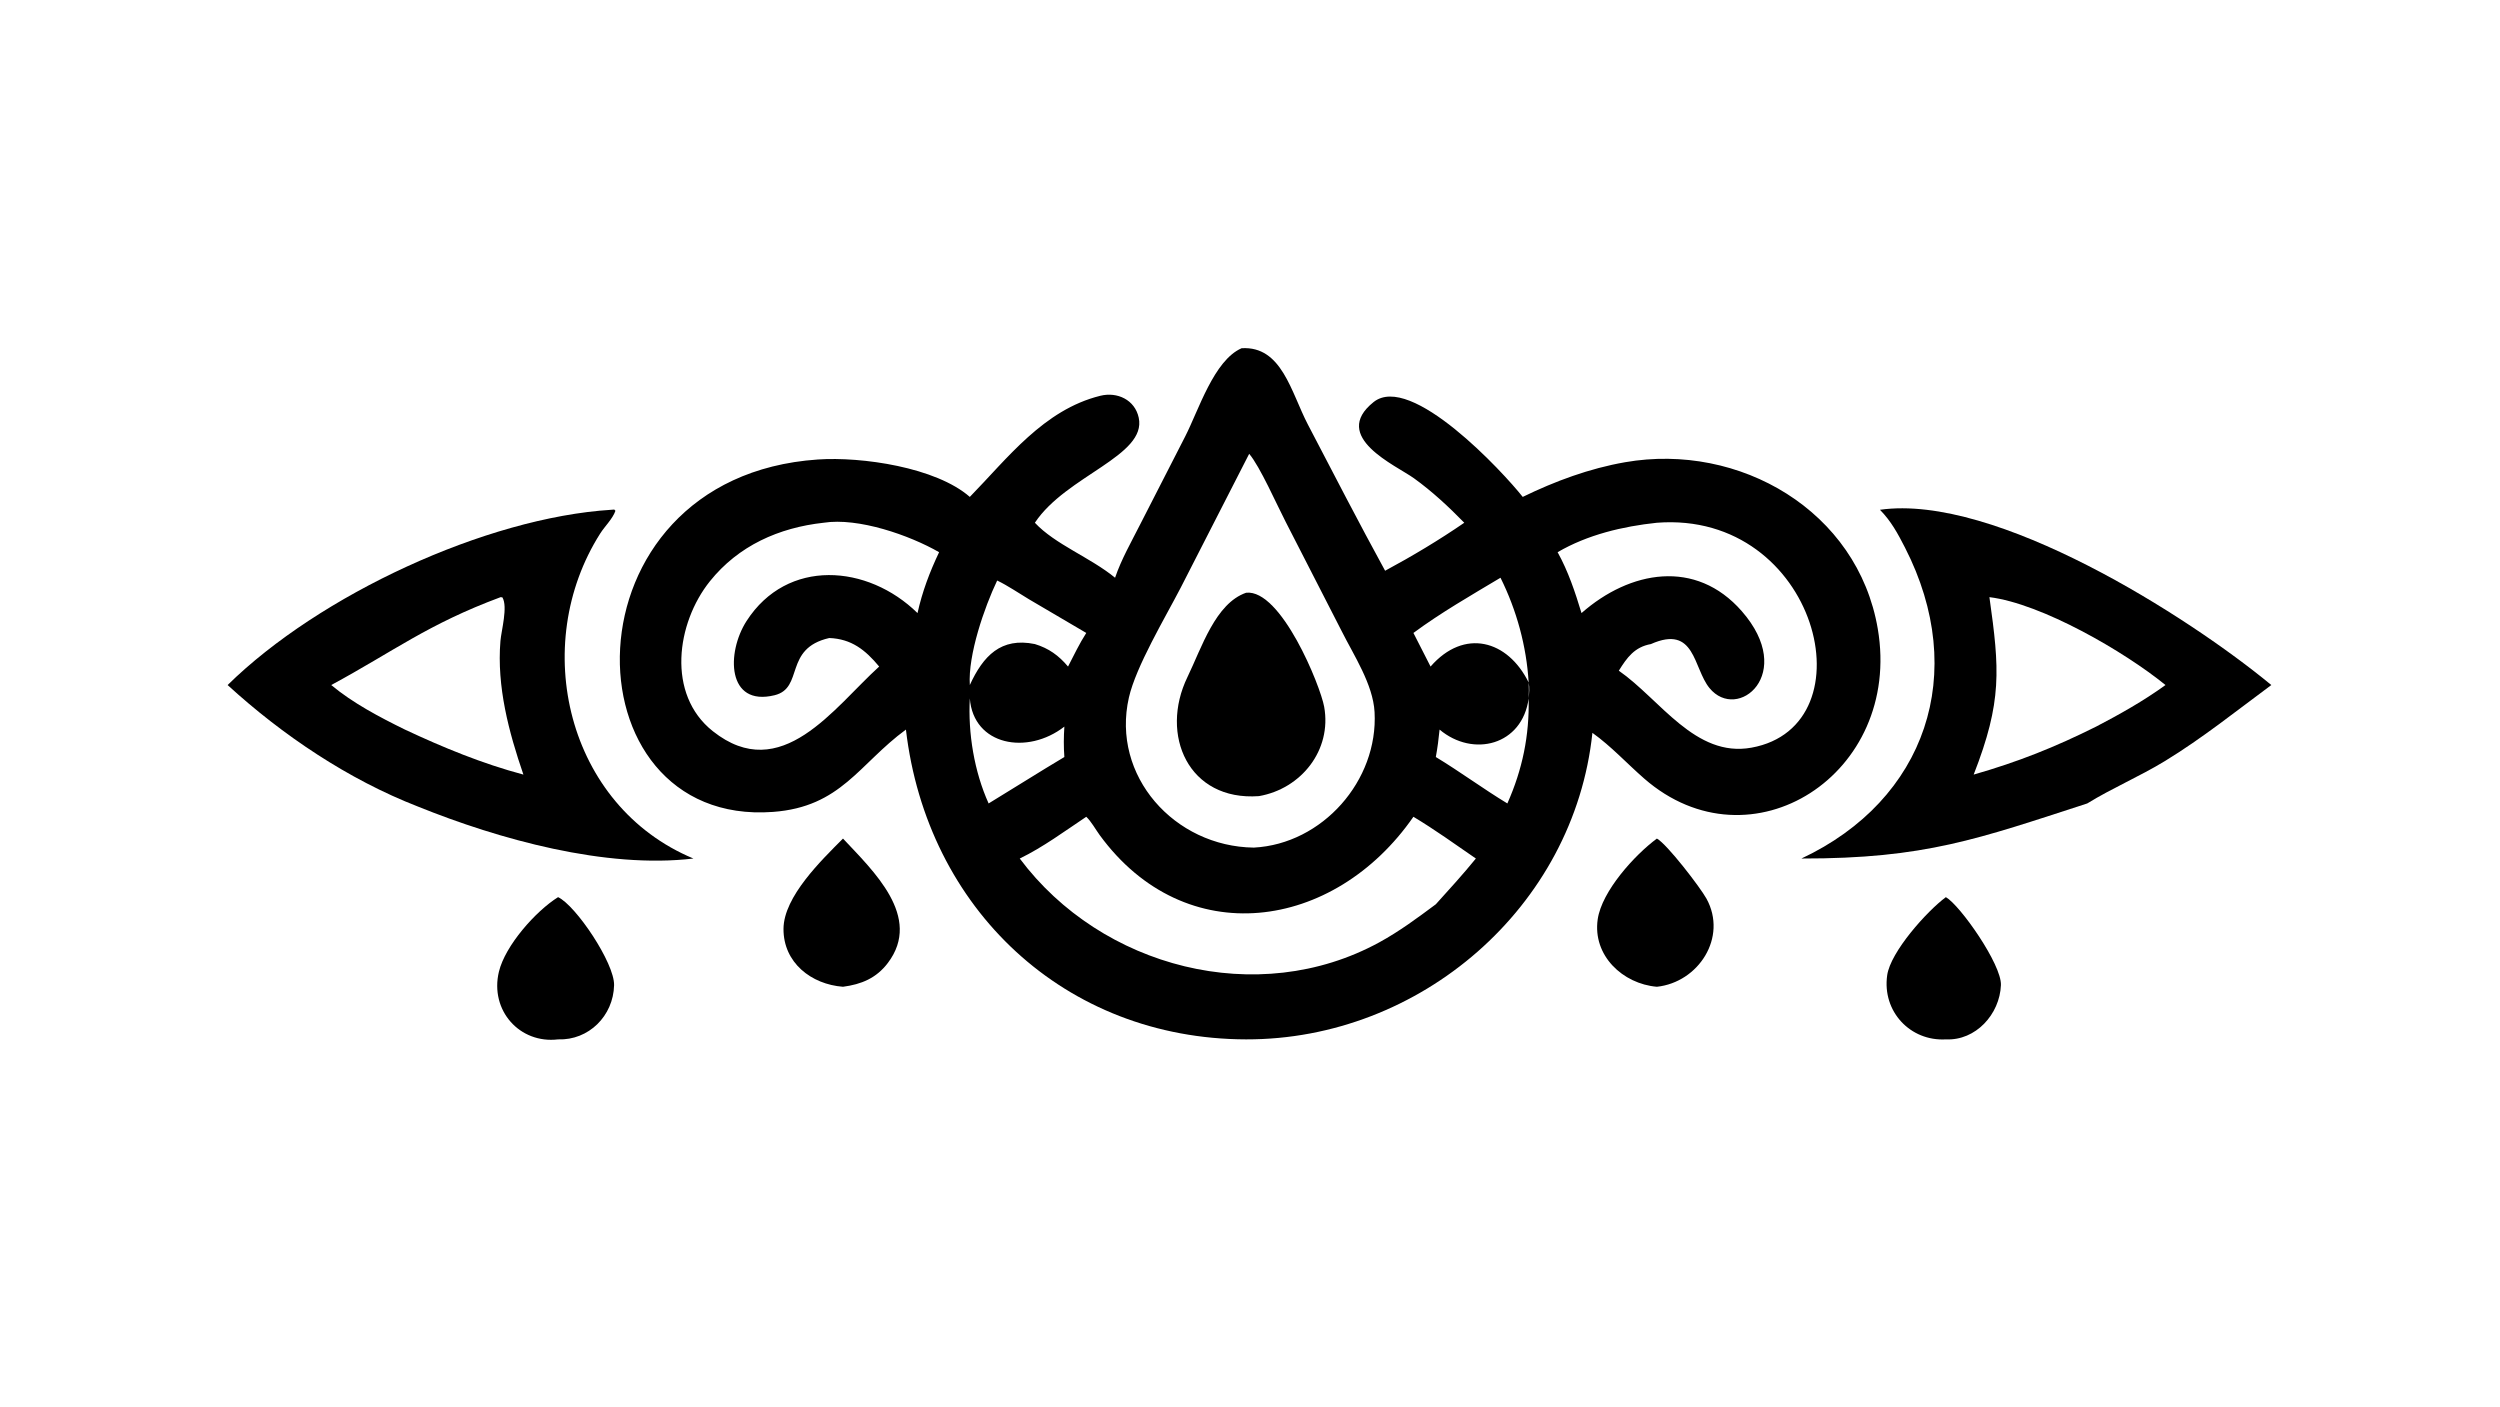
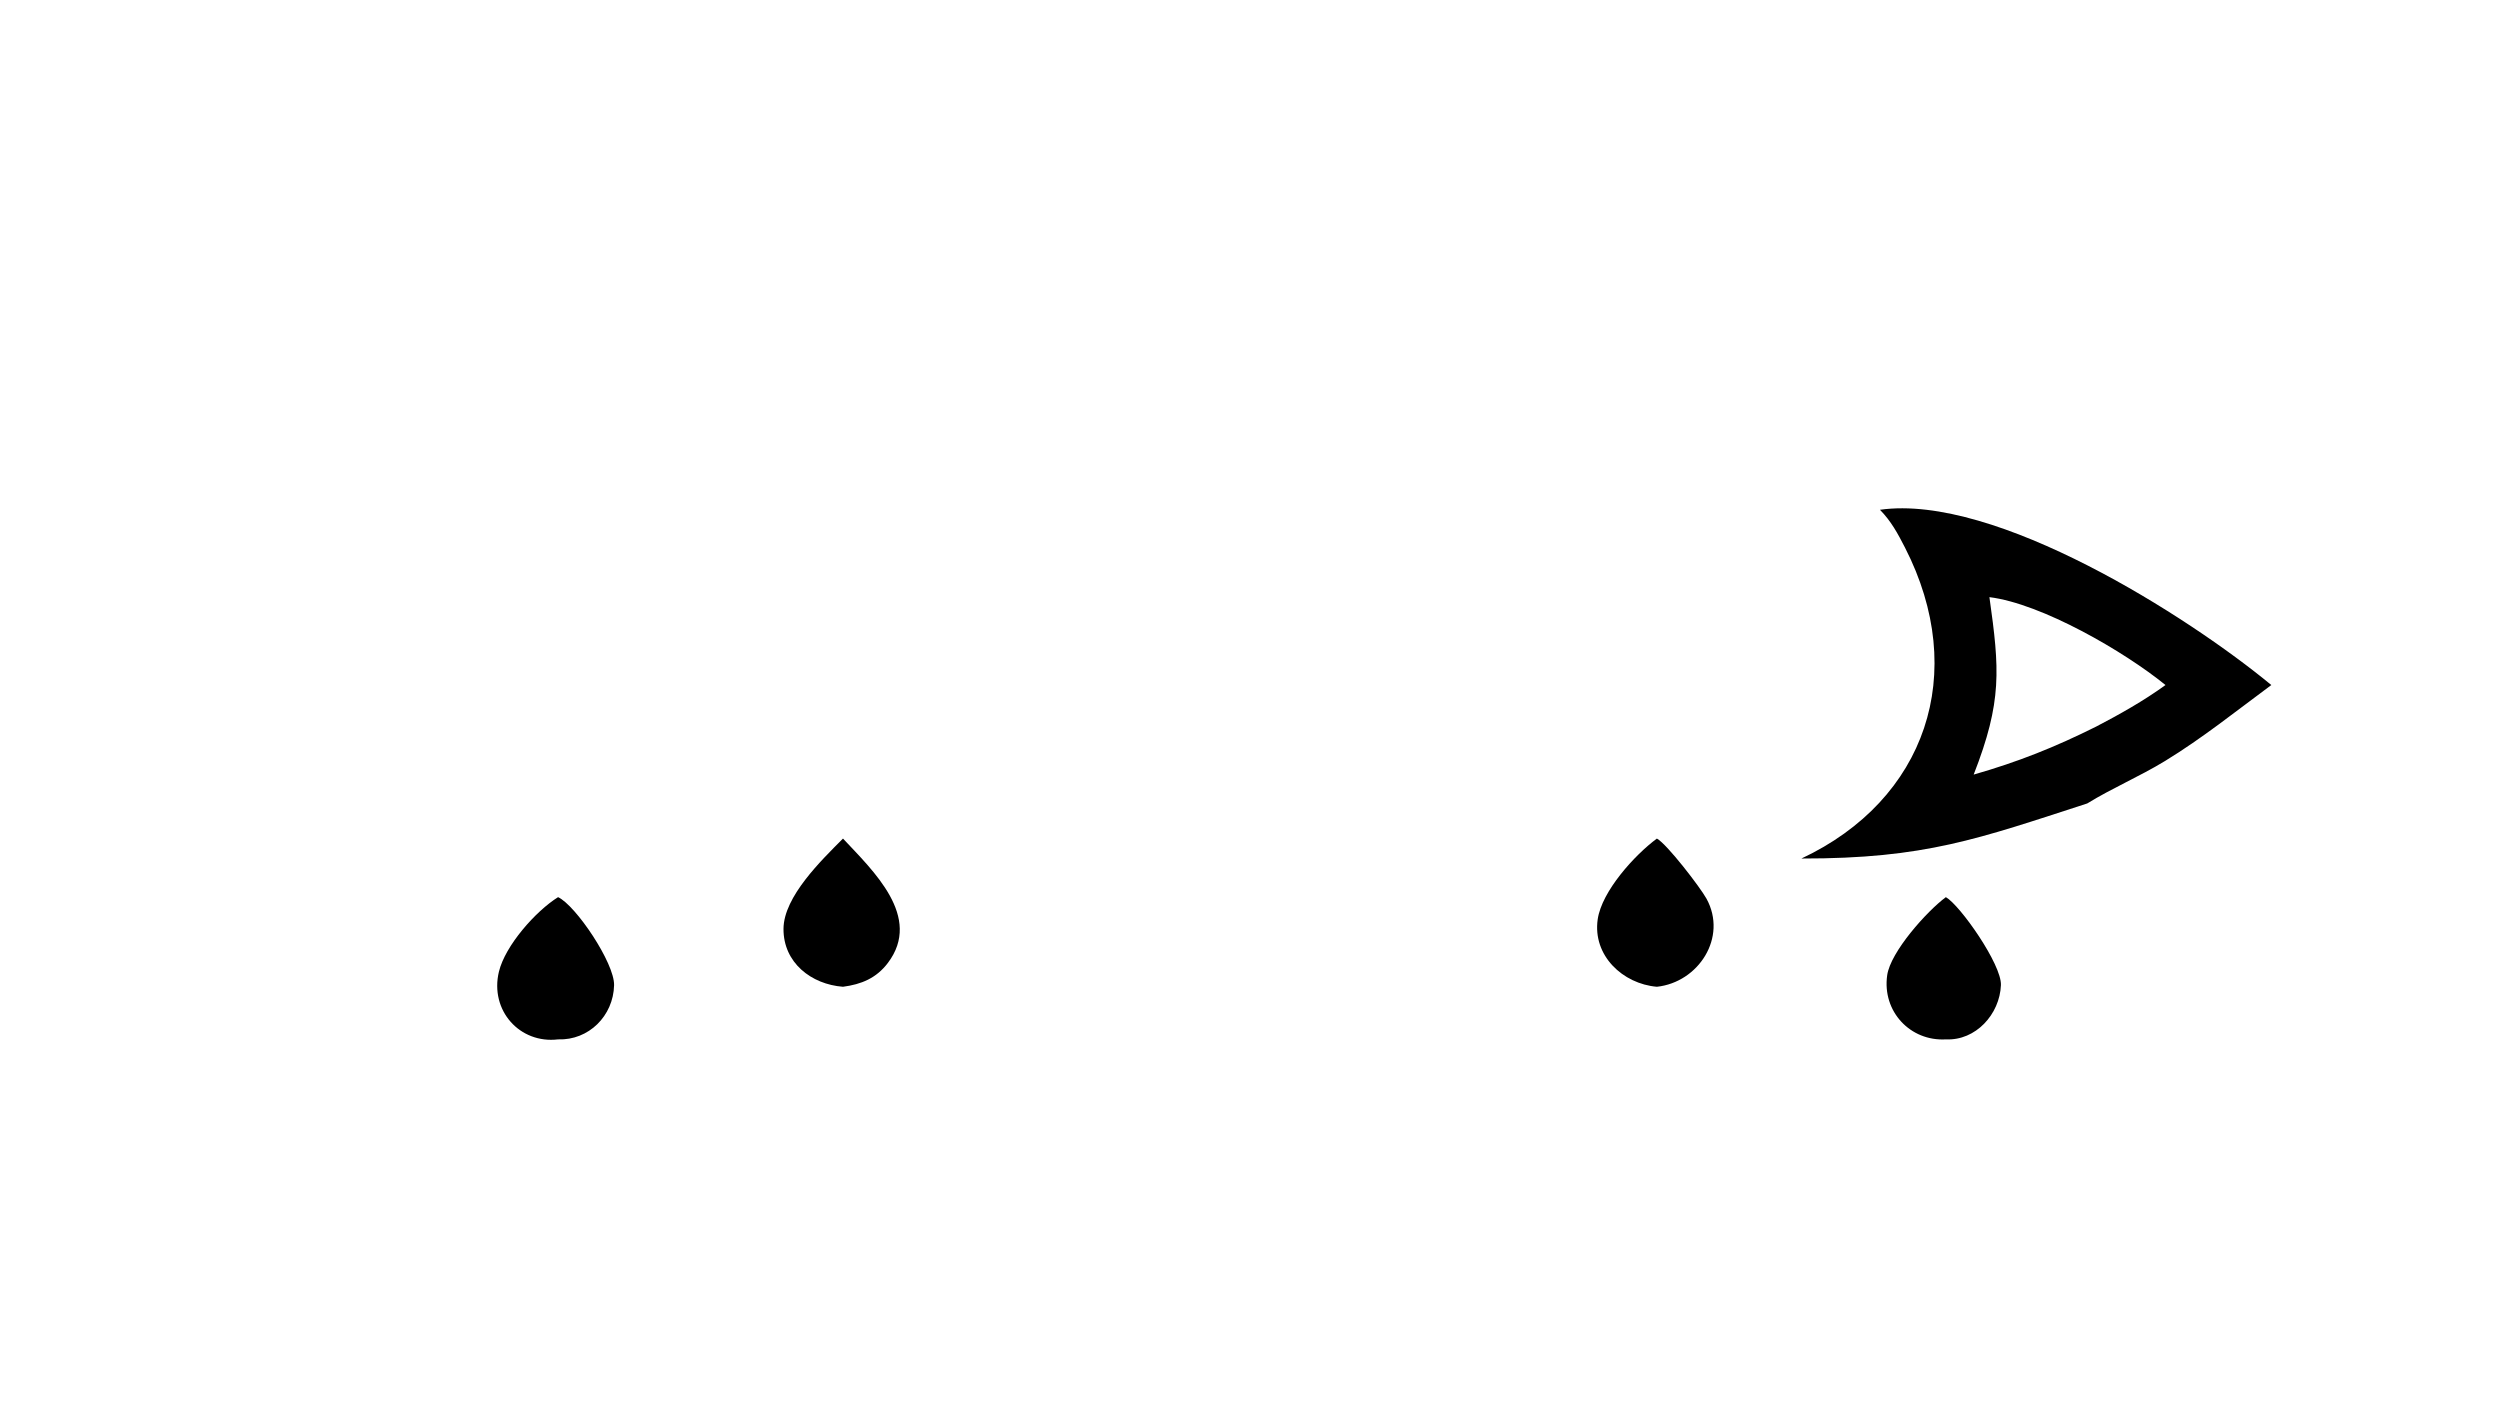
<svg xmlns="http://www.w3.org/2000/svg" width="3839" height="2160" viewBox="0 0 3839 2160">
-   <path transform="matrix(4.219 0 0 4.219 6.10352e-05 0)" d="M451.908 126.746C466.56 125.825 469.913 142.789 476.024 154.495C485.304 172.271 494.521 190.143 504.142 207.736C513.842 202.527 523.924 196.488 532.955 190.266C527.247 184.421 521.284 178.869 514.65 174.082C508.142 169.386 484.095 159.019 499.947 146.341C513.51 135.493 547.178 171.923 554.231 180.861C566.034 175.11 578.543 170.493 591.508 168.234C633.098 160.987 676.15 185.883 683.462 228.88C692.463 281.81 637.209 317.179 598.454 283.386C592.102 277.847 586.487 271.665 579.593 266.733C572.921 330.243 516.823 378.435 453.559 378.306C387.561 378.154 337.374 330.811 329.732 265.548C312.628 278.08 306.144 293.679 281.348 295.514C205.335 301.138 203.568 173.696 297.644 167.244C313.606 166.149 340.656 170.072 352.986 180.861C366.676 166.857 379.86 149.159 400.494 144.051C406.644 142.529 413.064 145.508 414.467 152.033C417.46 165.949 388.063 173.088 376.666 190.266C384.031 198.163 396.9 202.918 405.855 210.28C408.161 203.518 411.741 197.311 414.947 190.955L431.371 158.865C436.235 149.39 441.826 131.142 451.908 126.746ZM456.354 308.505C481.319 307.194 501.684 284.145 500.304 259.163C499.746 249.052 492.716 238.476 488.309 229.665L467.968 189.972C464.838 183.944 458.544 169.661 454.666 165.179L429.746 213.901C424.026 224.931 413.461 242.576 410.887 253.887C404.397 282.407 427.459 308.135 456.354 308.505ZM395.372 297.281C387.56 302.494 379.629 308.375 371.163 312.479C400.877 352.244 457.826 367.149 502.017 342.991C509.334 338.991 515.927 334.094 522.599 329.129C527.555 323.665 532.515 318.198 537.179 312.479C529.704 307.332 522.228 301.953 514.447 297.281C485.584 338.908 431.433 346.607 400.257 303.946C398.774 301.917 397.18 298.977 395.372 297.281ZM566.928 200.985C570.812 207.996 573.305 215.497 575.625 223.143C593.253 207.639 617.204 203.298 633.954 222.443C653.918 245.262 632.399 262.903 622.201 250.427C616.242 243.136 617.075 227.232 600.889 234.423C594.918 235.496 592.162 239.354 589.207 244.118C604.287 254.597 617.009 275.832 637.472 272.132C681.234 264.22 661.606 185.77 603.064 190.266C590.664 191.578 577.775 194.628 566.928 200.985ZM380.695 279.581L387.399 275.535C387.115 271.769 387.157 268.233 387.399 264.466C373.957 274.917 354.321 271.387 352.986 254.199C352.298 266.845 354.591 280.849 359.833 292.435L380.695 279.581ZM319.994 242.608C314.926 236.497 309.873 232.536 301.825 232.222C285.123 236.033 292.728 250.407 281.912 253.048C264.548 257.289 264.328 237.517 271.732 226.023C286.527 203.057 315.853 205.391 333.95 223.143C335.701 215.275 338.362 208.257 341.807 200.985C331.027 194.795 312.394 188.286 299.744 190.266C283.51 192.053 268.771 198.605 258.38 211.567C246.205 226.755 242.528 252.713 259.444 266.13C284.376 285.906 303.562 257.477 319.994 242.608ZM522.599 275.535C531.454 280.896 539.788 287.071 548.639 292.435C554.151 280.022 556.666 267.75 556.389 254.199C556.564 252.242 556.797 250.35 556.389 248.405C555.609 235.223 552.016 222.078 546.141 210.28C535.565 216.602 524.324 223.062 514.447 230.374L520.686 242.608C532.94 228.546 548.798 232.967 556.389 248.405C556.468 250.35 556.507 252.255 556.389 254.199C554.1 271.286 536.159 275.806 523.967 265.548C523.637 268.913 523.211 272.209 522.599 275.535ZM362.943 211.293C358.278 221.074 352.288 238.386 352.986 249.335C357.834 238.735 364.327 231.881 376.666 234.423C381.702 235.952 385.356 238.582 388.736 242.608C390.862 238.51 392.87 234.256 395.372 230.374L374.51 218.113C370.73 215.855 366.9 213.206 362.943 211.293Z" />
-   <path transform="matrix(4.219 0 0 4.219 6.10352e-05 0)" d="M453.559 215.738C466.279 214.373 480.575 249.53 481.963 257.254C484.8 273.042 473.609 287.089 458.222 289.767C432.559 291.627 421.987 267.49 432.206 246.421C437.391 235.729 442.358 219.633 453.559 215.738Z" />
-   <path transform="matrix(4.219 0 0 4.219 6.10352e-05 0)" d="M222.499 185.547L223.573 185.459L224.002 185.924C222.993 188.826 220.155 191.516 218.488 194.138C192.578 234.89 206.34 293.317 252.383 312.479C220.462 316.282 181.672 305.499 152.096 293.556C126.766 283.712 102.805 267.59 82.847 249.335C116.244 216.527 176.912 188.399 222.499 185.547ZM120.558 249.335C128.475 255.931 138.153 261.009 147.383 265.548C161.397 272.117 175.517 277.932 190.505 281.931C185.172 266.417 180.779 249.881 182.146 233.309C182.462 229.482 184.9 220.857 182.864 217.434L182.226 217.344C155.692 227.196 143.275 237.076 120.558 249.335Z" />
  <path transform="matrix(4.219 0 0 4.219 6.10352e-05 0)" d="M684.252 185.547C726.229 179.585 796.527 224.384 826.697 249.335C813.885 258.811 801.561 268.718 787.932 277.028C778.744 282.631 768.817 286.819 759.694 292.435C719.981 305.305 700.769 312.543 655.677 312.479C701.048 291.147 716.729 244.948 693.365 199.311C690.737 194.178 688.309 189.68 684.252 185.547ZM718.361 281.931C734.542 277.295 747.89 271.971 762.932 264.466C771.572 259.971 780.284 255.058 788.178 249.335C773.23 237.142 743.109 219.704 724.093 217.344C727.778 243.575 728.791 255.249 718.361 281.931Z" />
  <path transform="matrix(4.219 0 0 4.219 6.10352e-05 0)" d="M203.122 326.538C209.514 329.483 223.698 350.522 223.511 358.587C223.252 369.736 214.28 378.707 203.122 378.306C189.175 379.989 178.2 367.762 181.594 353.659C183.88 344.161 194.95 331.644 203.122 326.538Z" />
  <path transform="matrix(4.219 0 0 4.219 6.10352e-05 0)" d="M603.064 305.213C606.727 307.198 618.862 322.987 621.116 327.095C628.86 341.205 618.175 357.53 603.064 359.157C590.662 358.113 579.606 347.798 581.522 334.6C583.009 324.353 594.983 311.185 603.064 305.213Z" />
  <path transform="matrix(4.219 0 0 4.219 6.10352e-05 0)" d="M306.824 305.213C317.764 316.92 335.825 333.717 323.17 350.468C318.958 356.043 313.522 358.268 306.824 359.157C295.324 358.289 285.1 350.415 285.173 338.067C285.242 326.349 298.996 313.097 306.824 305.213Z" />
  <path transform="matrix(4.219 0 0 4.219 6.10352e-05 0)" d="M708.246 326.538C713.432 329.487 728.579 351.068 728.282 358.545C727.861 369.149 719.111 378.825 708.246 378.306C695.363 379.063 685.001 368.206 686.883 354.961C688.095 346.435 701.345 331.631 708.246 326.538Z" />
</svg>